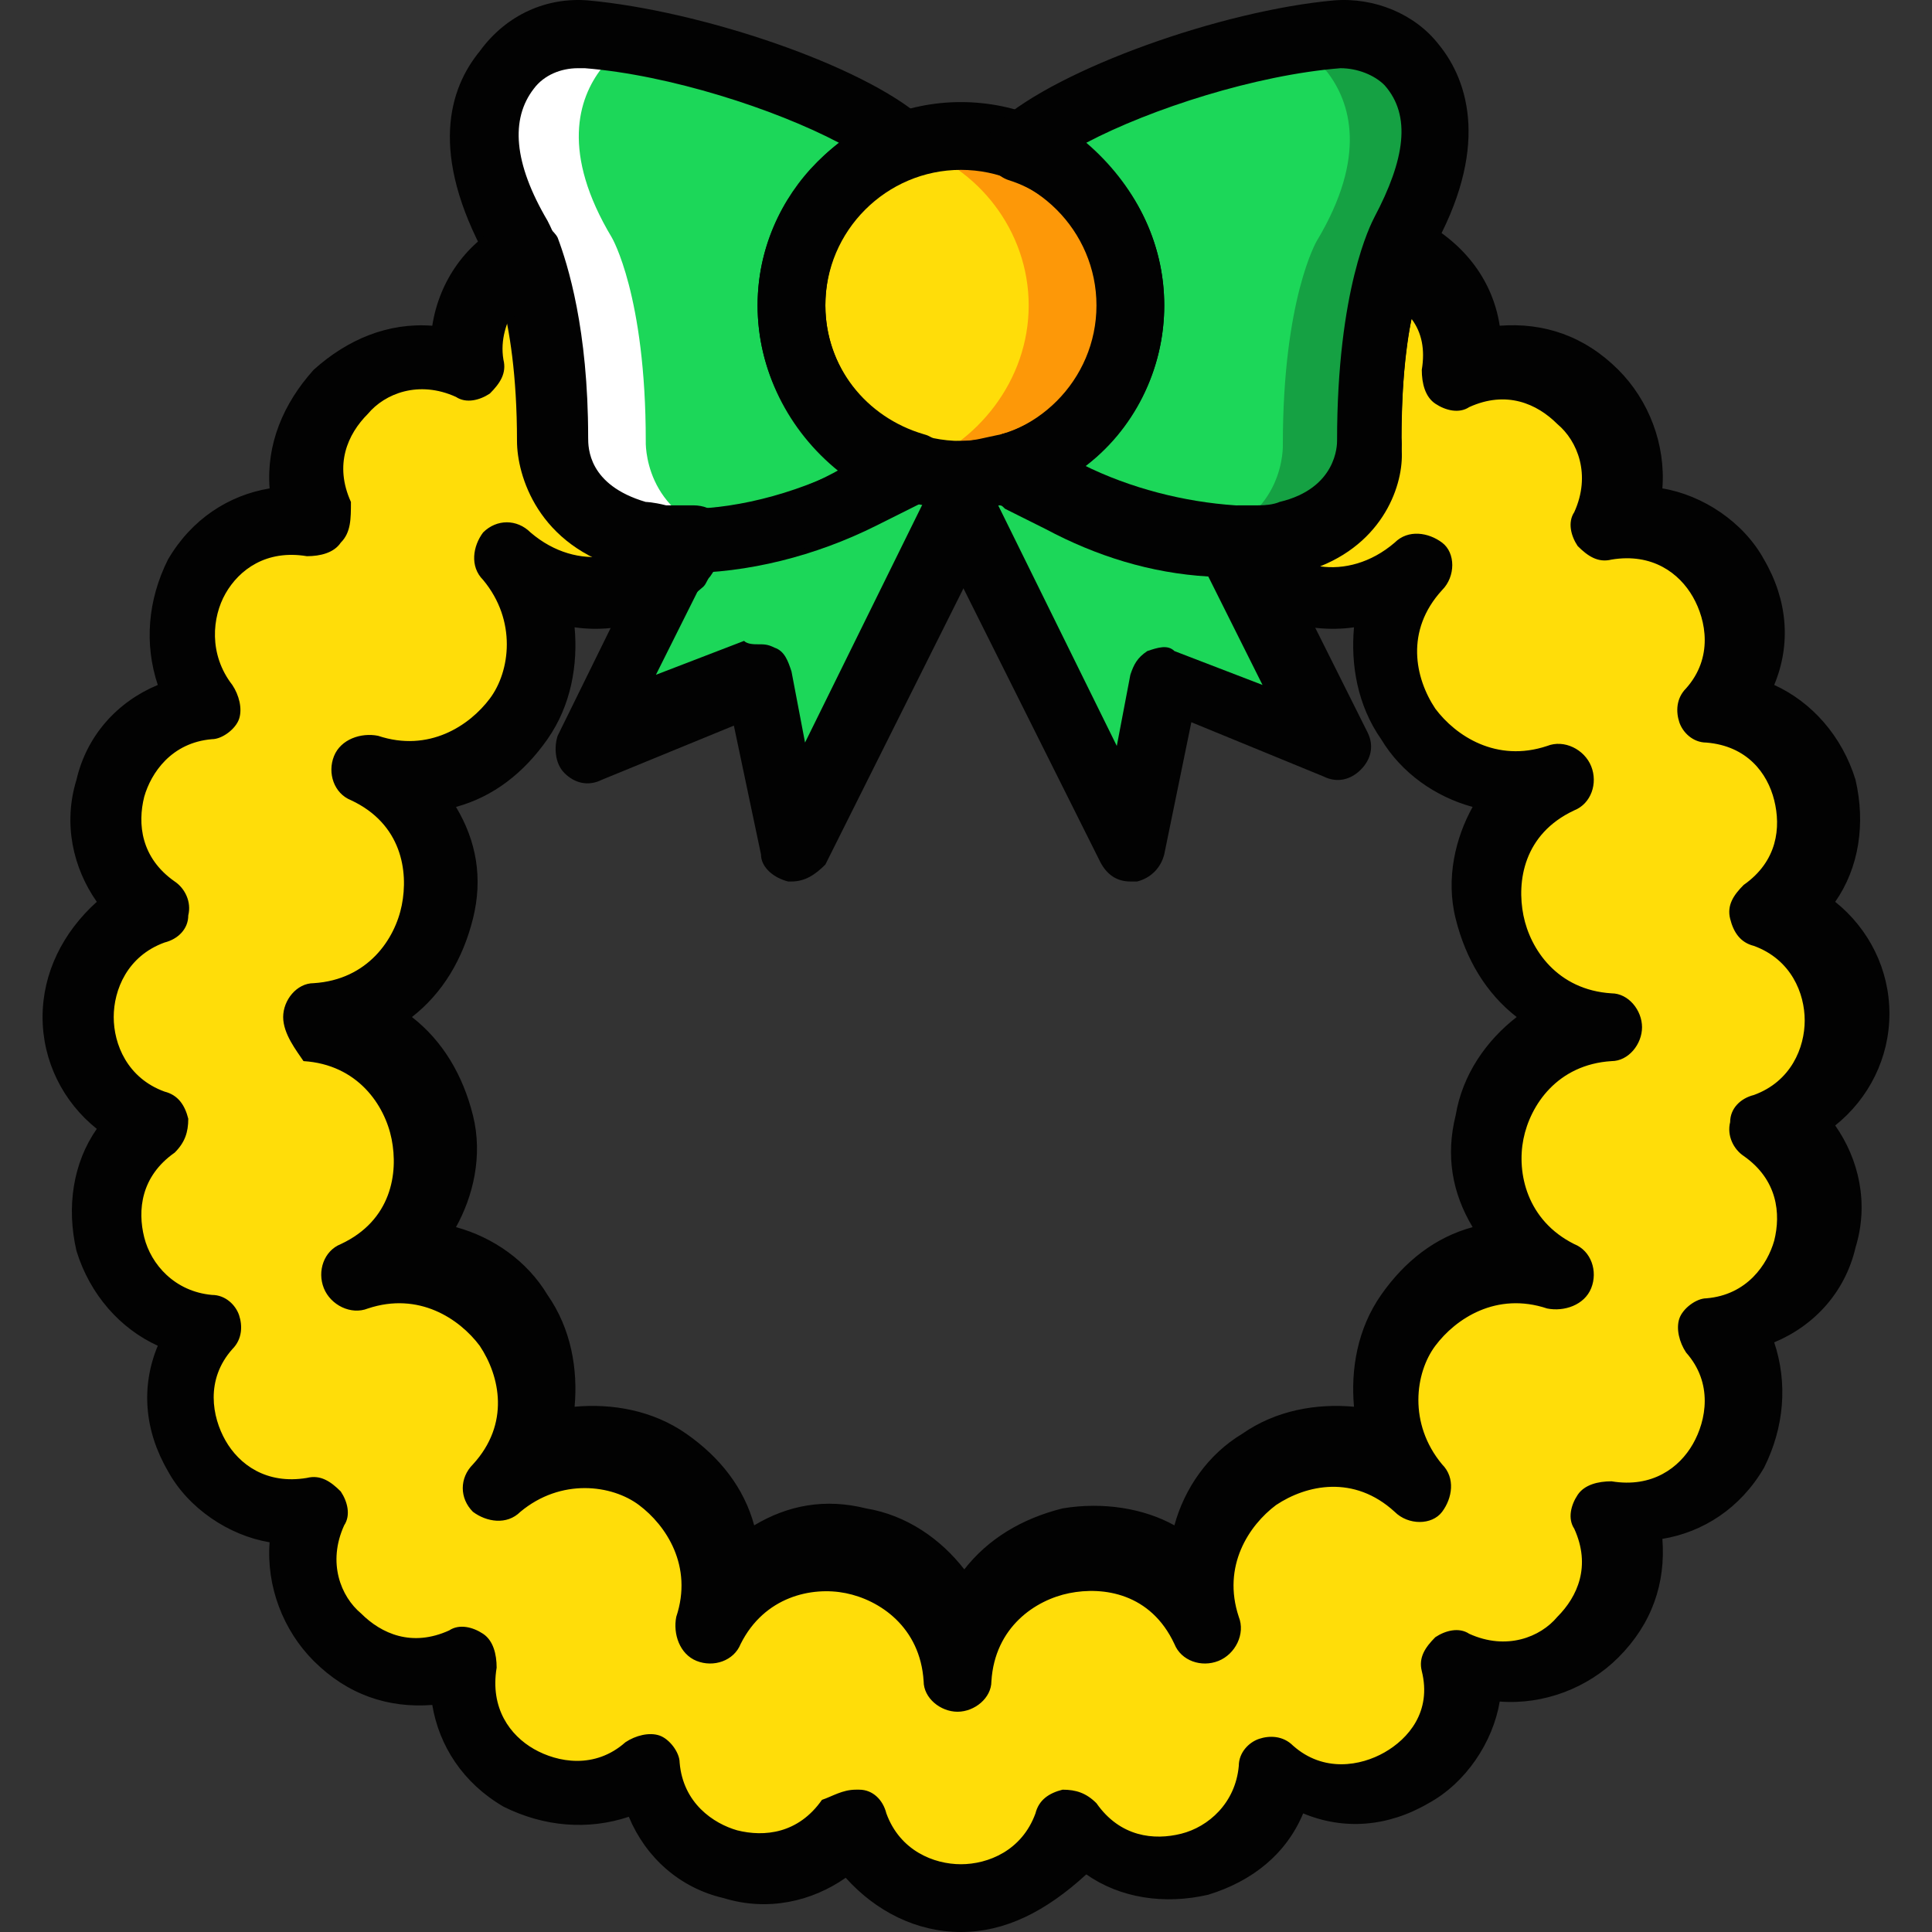
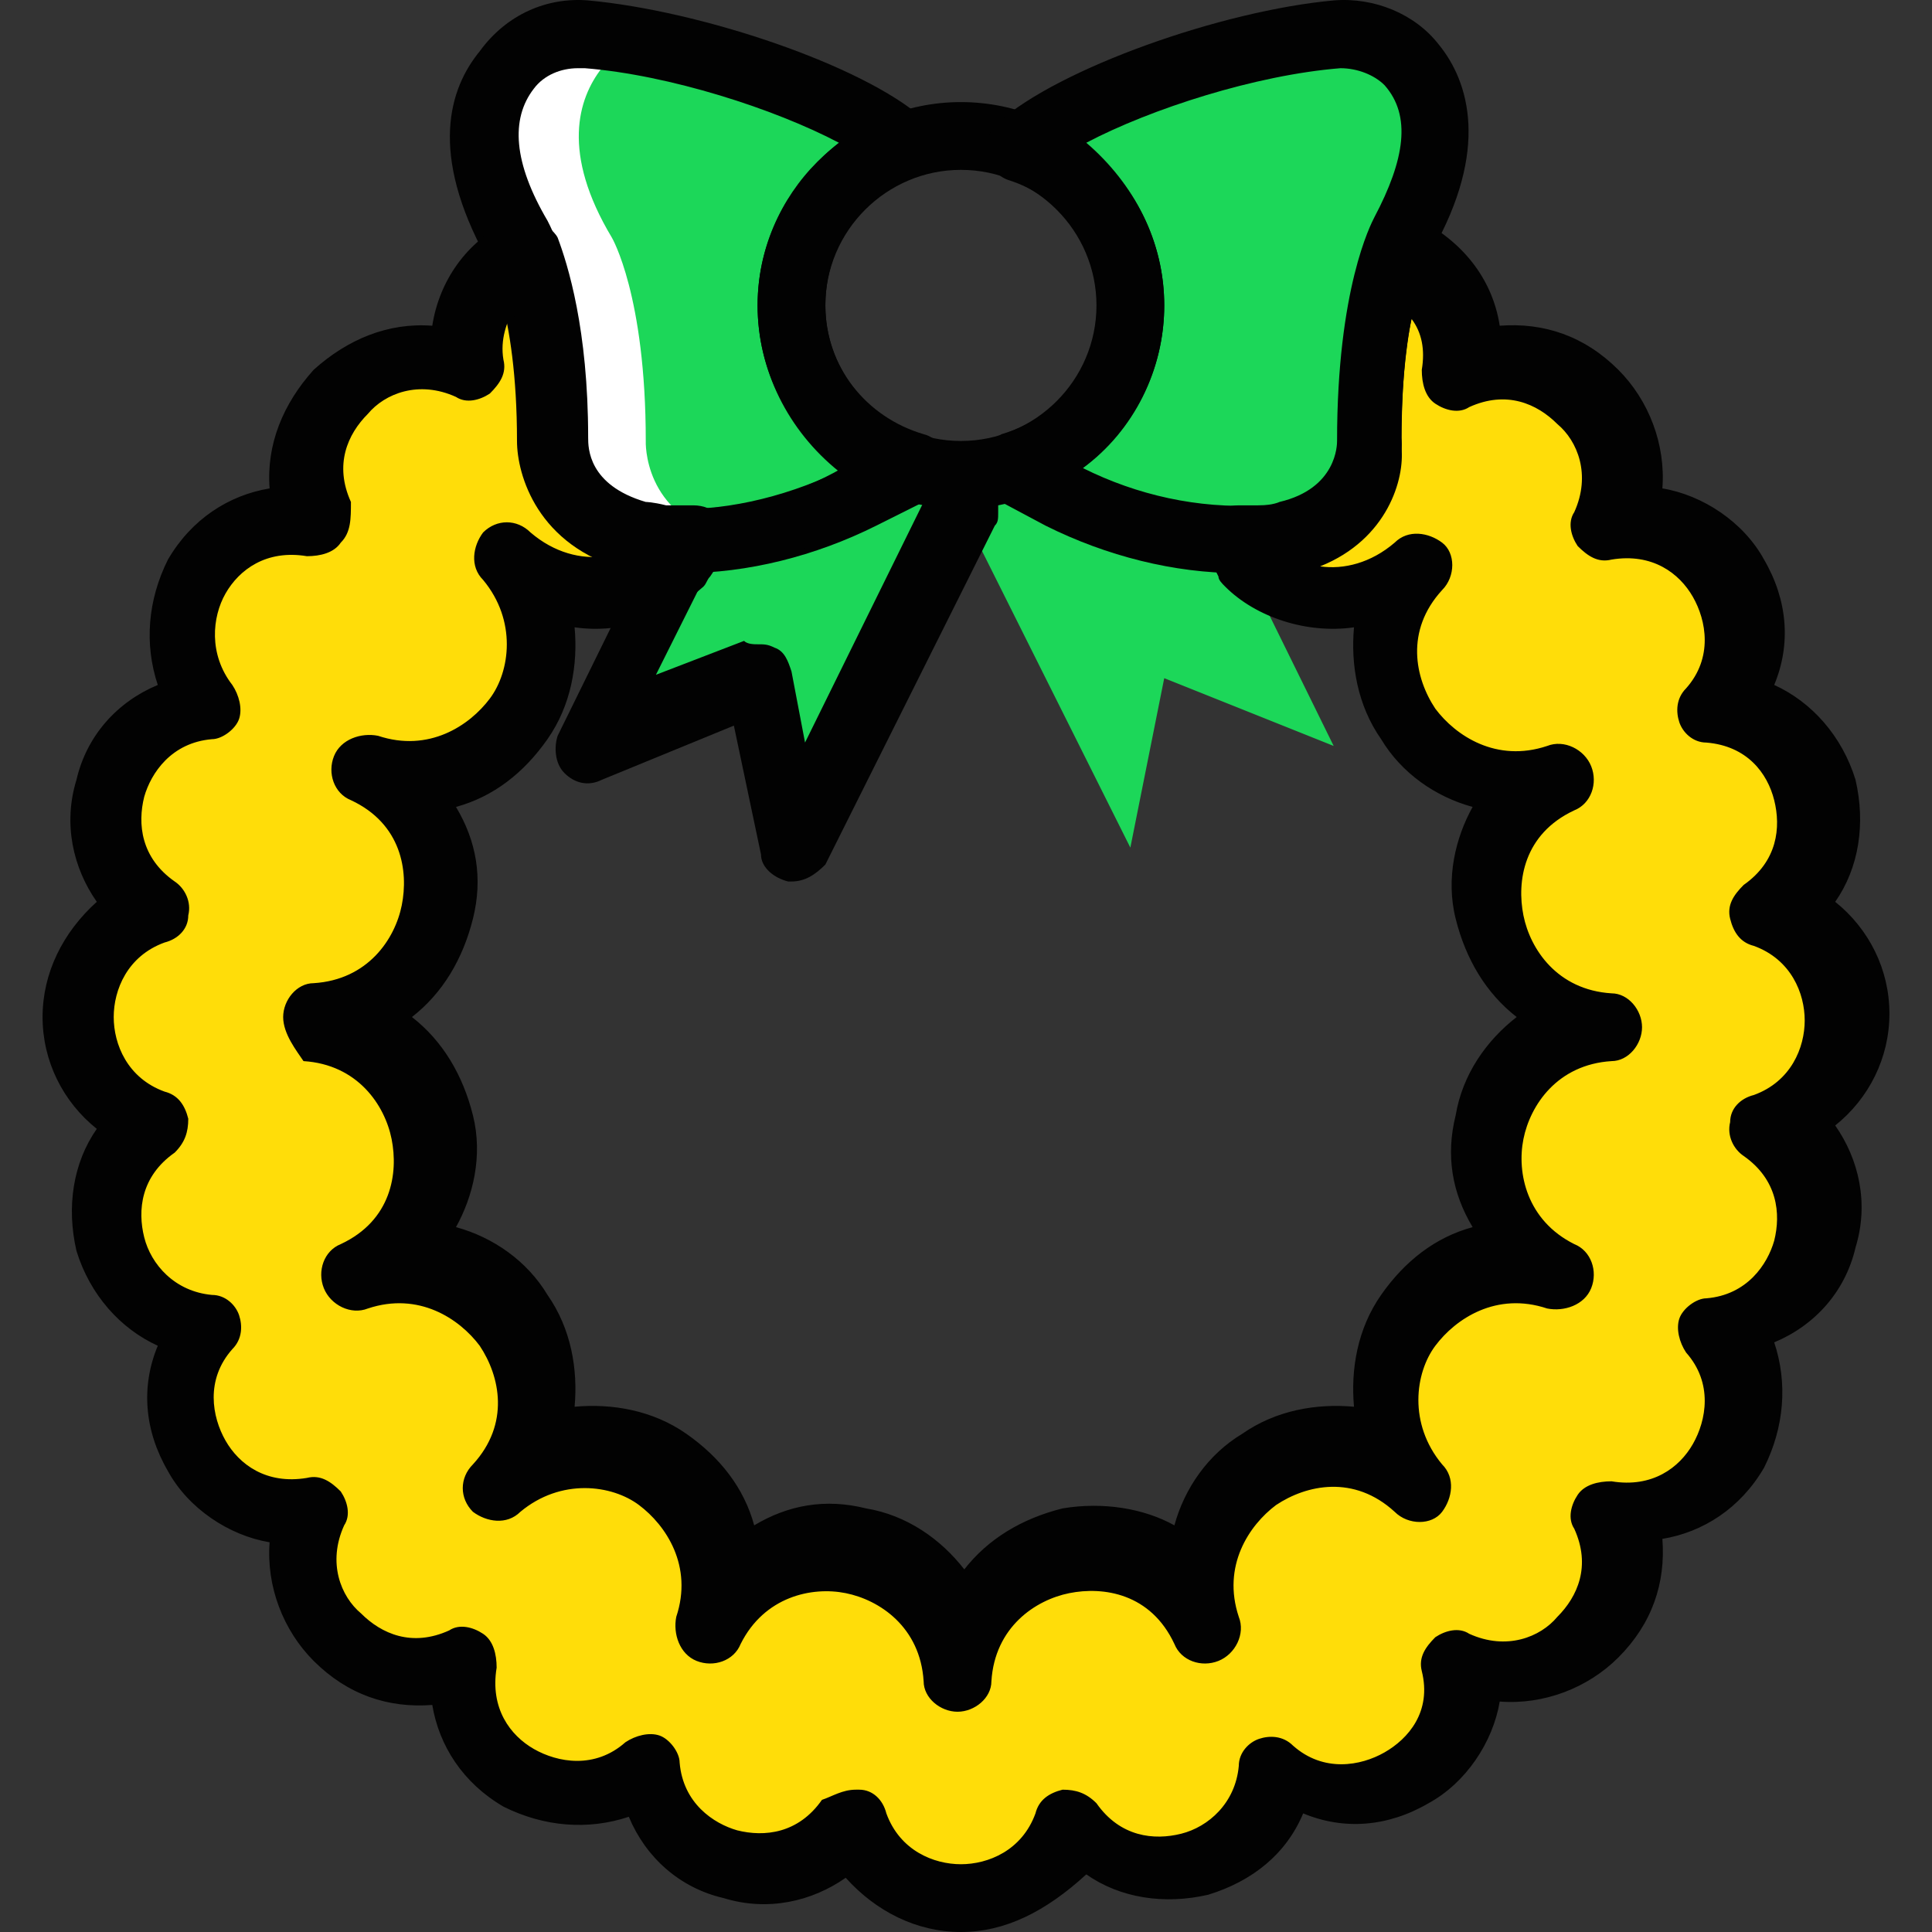
<svg xmlns="http://www.w3.org/2000/svg" height="800px" width="800px" version="1.1" id="Layer_1" viewBox="0 0 512.113 512.113" xml:space="preserve">
  <rect x="0" y="0" width="512.113" height="512.113" fill="#333333" stroke="none" />
  <g transform="translate(1 1)">
    <g>
      <path style="fill:#FFDD09;" d="M467.492,296.433c26.049-8.982,26.049-46.709,0-56.589c22.456-16.168,13.474-52.098-14.372-54.793    c17.965-21.558-0.898-53.895-27.846-48.505c11.677-25.151-14.372-52.098-39.523-39.523c2.695-14.372-5.389-26.049-16.168-31.439    c-2.695,6.288-7.186,22.456-7.186,50.302c0,0,0.898,19.761-21.558,25.151c-1.797,0-4.491,0.898-7.186,0.898    c-2.695,0-5.389,0-8.084,0l0,0l2.695,5.389c11.677,10.779,31.439,13.474,45.81,0c-23.354,26.049,3.593,67.368,36.828,55.691    c-31.439,15.27-22.456,63.775,13.474,65.572c-35.93,1.796-44.912,50.302-12.575,65.572    c-33.235-11.677-61.081,28.744-36.828,55.691c-26.049-23.354-67.368,3.593-55.691,36.828    c-15.27-32.337-63.775-23.354-65.572,12.575c-1.796-35.93-50.302-44.912-65.572-12.575c11.677-33.235-28.744-61.081-55.691-36.828    c23.354-26.049-3.593-67.368-36.828-55.691c32.337-15.27,23.354-63.775-12.575-65.572c35.93-1.797,44.912-50.302,12.575-65.572    c33.235,11.677,61.081-28.744,36.828-55.691c14.372,13.474,34.133,10.779,45.811,0l2.695-5.389l0,0c-2.695,0-5.389,0-8.084,0    s-5.389-0.898-7.186-0.898c-22.456-6.288-21.558-25.151-21.558-25.151c0-27.846-4.491-43.116-7.186-50.302    c-10.779,5.389-17.965,17.067-16.168,31.439c-25.151-11.677-52.098,14.372-39.523,39.523    c-26.947-5.389-45.811,27.846-27.846,48.505c-27.846,2.695-37.726,38.625-14.372,54.793c-26.049,8.982-26.049,46.709,0,56.589    c-22.456,16.168-13.474,52.098,14.372,54.793c-17.965,21.558,0.898,53.895,27.846,48.505    c-11.677,25.151,14.372,52.098,39.523,39.523c-5.389,26.947,27.846,45.811,48.505,27.846    c2.695,27.846,38.625,37.726,54.793,14.372c8.982,26.049,46.709,26.049,56.589,0c16.168,22.456,52.098,13.474,54.793-14.372    c21.558,17.965,53.895-0.898,48.505-27.846c25.151,11.677,52.098-14.372,39.523-39.523c26.947,5.389,45.811-27.846,27.846-48.505    C480.965,348.531,490.846,312.601,467.492,296.433" />
-       <path style="fill:#FFDD09;" d="M298.622,79.955c0,25.151-19.761,44.912-44.912,44.912s-44.912-19.761-44.912-44.912    s19.761-44.912,44.912-44.912S298.622,54.805,298.622,79.955" />
    </g>
-     <path style="fill:#FD9808;" d="M253.709,35.043c-4.491,0-8.982,0.898-13.474,2.695c17.965,5.389,31.439,22.456,31.439,42.218   s-13.474,36.828-31.439,43.116c4.491,1.796,8.982,2.695,13.474,2.695c25.151,0,44.912-19.761,44.912-44.912   C298.622,54.805,278.86,35.043,253.709,35.043" />
    <g>
      <path style="fill:#1CD759;" d="M208.797,79.955c0-19.761,12.575-35.93,29.642-42.218c-14.372-11.677-53.895-26.947-84.435-29.642    c-8.084-0.898-15.27,2.695-20.66,8.982c-6.288,8.084-10.779,22.456,2.695,44.912c0,0,8.982,15.27,8.982,53.895    c0,0-0.898,19.761,21.558,25.151c1.796,0,4.491,0.898,7.186,0.898c17.965,0.898,35.93-3.593,52.098-11.677l14.372-7.186    C222.271,116.784,208.797,100.615,208.797,79.955" />
      <path style="fill:#1CD759;" d="M298.622,79.955c0-19.761-12.575-35.93-29.642-42.218c14.372-11.677,53.895-26.947,84.435-29.642    c8.084-0.898,15.27,2.695,20.66,8.982c6.288,8.084,10.779,22.456-2.695,44.912c0,0-8.982,15.27-8.982,53.895    c0,0,0.898,19.761-21.558,25.151c-1.797,0-4.491,0.898-7.186,0.898c-17.965,0.898-35.93-3.593-52.098-11.677l-14.372-7.186    C285.148,116.784,298.622,100.615,298.622,79.955" />
    </g>
-     <path style="fill:#15A143;" d="M373.176,17.977c-4.491-6.288-12.575-8.982-20.66-8.982c-4.491,0-8.982,0.898-13.474,1.796   c4.491,1.796,8.084,3.593,11.677,7.186c6.288,8.084,10.779,22.456-2.695,44.912c0,0-8.982,15.27-8.982,53.895   c0,0,0.898,19.761-21.558,25.151c4.491,0.898,9.881,0.898,14.372,0c2.695,0,5.389-0.898,7.186-0.898   c22.456-6.288,21.558-25.151,21.558-25.151c0-38.625,8.982-53.895,8.982-53.895C383.955,39.534,379.464,26.061,373.176,17.977" />
    <path style="fill:#FFFFFF;" d="M136.039,17.078c4.491-6.288,12.575-8.982,20.66-8.982c4.491,0,8.982,0.898,13.474,1.796   c-4.491,1.796-8.084,3.593-11.677,7.186c-6.288,8.084-10.779,22.456,2.695,44.912c0,0,8.982,15.27,8.982,53.895   c0,0-0.898,19.761,21.558,25.151c-4.491,0.898-9.881,0.898-14.372,0c-2.695,0-5.389-0.898-7.186-0.898   c-24.253-5.389-22.456-24.253-22.456-24.253c0-38.625-8.982-53.895-8.982-53.895C125.26,38.636,129.751,25.162,136.039,17.078" />
    <g>
      <path style="fill:#1CD759;" d="M253.709,124.868c-4.491,0-8.982-0.898-12.575-1.796l-14.372,7.186    c-13.474,7.186-28.744,11.677-44.912,11.677l0,0l-26.947,54.793l44.912-17.965l8.982,44.912l44.912-89.825V124.868z" />
      <path style="fill:#1CD759;" d="M253.709,124.868c4.491,0,8.982-0.898,12.575-1.796l14.372,7.186    c13.474,7.186,28.744,11.677,44.912,11.677l0,0l26.947,54.793l-44.912-17.965l-8.982,44.912l-44.912-89.825V124.868z" />
    </g>
    <g>
      <path style="fill:#020202;" d="M253.709,133.85c-29.642,0-53.895-24.253-53.895-53.895s24.253-53.895,53.895-53.895    s53.895,24.253,53.895,53.895S283.351,133.85,253.709,133.85z M253.709,44.026c-19.761,0-35.93,16.168-35.93,35.93    s16.168,35.93,35.93,35.93s35.93-16.168,35.93-35.93S273.471,44.026,253.709,44.026z" />
      <path style="fill:#020202;" d="M180.053,150.917c-1.796,0-3.593,0-6.288,0c-3.593,0-6.288-0.898-8.982-0.898    c-23.354-6.288-28.744-25.151-28.744-34.133c0-35.032-8.084-48.505-8.084-48.505c-15.27-27.846-9.881-44.912-1.796-54.793    c7.186-9.881,17.965-14.372,28.744-13.474c29.642,2.695,72.758,17.067,88.926,31.439c2.695,1.796,3.593,5.389,2.695,8.084    c-0.898,3.593-2.695,5.389-5.389,7.186c-14.372,5.389-23.354,18.863-23.354,34.133c0,16.168,10.779,29.642,26.049,34.133    c3.593,0.898,6.288,4.491,6.288,8.084s-1.796,7.186-4.491,8.982l-14.372,7.186C215.085,146.426,197.12,150.917,180.053,150.917z     M152.208,17.078c-4.491,0-8.982,1.796-11.677,5.389c-6.288,8.084-5.389,19.761,3.593,35.032    c0.898,1.796,9.881,17.965,9.881,58.386c0,2.695,0,12.575,15.27,17.067c0,0,1.796,0,5.389,0.898    c15.27,0.898,31.439-2.695,46.709-9.881c-13.474-10.779-21.558-26.947-21.558-44.014s8.084-32.337,21.558-43.116    c-17.067-8.982-44.912-17.965-67.368-19.761C153.106,17.078,153.106,17.078,152.208,17.078z" />
      <path style="fill:#020202;" d="M327.365,150.917c-17.067,0-35.032-4.491-51.2-12.575l-13.474-7.186    c-3.593-1.796-5.389-5.389-4.491-8.982c0-3.593,2.695-6.288,6.288-8.084c15.27-4.491,26.049-17.965,26.049-34.133    c0-15.27-9.881-28.744-24.253-33.235c-2.695-0.898-5.389-3.593-5.389-7.186c-0.898-3.593,0.898-6.288,2.695-8.084    c16.168-14.372,59.284-29.642,88.926-32.337c10.779-0.898,21.558,3.593,27.846,11.677c8.084,9.881,13.474,27.846-1.797,54.793    c0,0-8.084,14.372-8.084,49.404c0.898,8.982-4.491,27.846-28.744,34.133c-1.797,0.898-5.389,0.898-8.982,0.898    C331.857,150.917,330.06,150.917,327.365,150.917z M286.046,123.071c14.372,7.186,30.54,10.779,46.709,9.881    c3.593,0,5.389-0.898,5.389-0.898c15.27-3.593,15.27-15.27,15.27-16.168c0-40.421,8.982-57.488,9.881-59.284    c8.084-15.27,9.881-26.947,2.695-35.032c-2.695-2.695-7.186-4.491-11.677-4.491c-22.456,1.796-50.302,10.779-67.368,19.761    c12.575,10.779,20.66,26.049,20.66,43.116S299.52,113.191,286.046,123.071z" />
      <path style="fill:#020202;" d="M208.797,232.657h-0.898c-3.593-0.898-7.186-3.593-7.186-7.186l-7.186-34.133l-35.032,14.372    c-3.593,1.796-7.186,0.898-9.881-1.796c-2.695-2.695-2.695-7.186-1.796-9.881l26.947-54.793c1.796-2.695,4.491-5.389,8.084-5.389    c14.372,0,27.846-3.593,40.421-10.779l14.372-7.186c1.796-0.898,4.491-0.898,7.186-0.898c3.593,0.898,7.186,1.796,10.779,1.796    c5.389,0,8.982,3.593,8.982,8.982v8.982c0,1.796,0,2.695-0.898,3.593l-44.912,89.825    C215.085,230.861,212.39,232.657,208.797,232.657z M199.815,169.78c1.796,0,2.695,0,4.491,0.898    c2.695,0.898,3.593,3.593,4.491,6.288l3.593,18.863l31.439-63.775c-0.898,0-1.796,0-2.695-0.898l-10.779,5.389    c-13.474,7.186-27.846,11.677-43.116,12.575l-14.372,28.744l23.354-8.982C197.12,169.78,198.916,169.78,199.815,169.78z" />
-       <path style="fill:#020202;" d="M298.622,232.657c-3.593,0-6.288-1.797-8.084-5.389l-44.912-89.825    c-0.898-0.898-0.898-1.796-0.898-3.593v-8.982c0-5.389,3.593-8.982,8.982-8.982c3.593,0,6.288-0.898,10.779-1.796    c2.695-0.898,4.491,0,7.186,0.898l14.372,7.186c12.575,6.288,26.947,9.881,40.421,10.779c3.593,0,7.186,2.695,8.084,6.288    l26.947,53.895c1.797,3.593,0.898,7.186-1.797,9.881c-2.695,2.695-6.288,3.593-9.881,1.796L314.79,190.44l-7.186,35.032    c-0.898,3.593-3.593,6.288-7.186,7.186C299.52,232.657,298.622,232.657,298.622,232.657z M263.59,132.952l31.439,63.775    l3.593-18.863c0.898-2.695,1.797-4.491,4.491-6.288c2.695-0.898,5.389-1.796,7.186,0l23.354,8.982l-14.372-28.744    c-15.27-0.898-29.642-5.389-43.116-12.575l-10.779-5.389C264.488,132.952,264.488,132.952,263.59,132.952z" />
      <path style="fill:#020202;" d="M253.709,511.113c-11.677,0-22.456-5.389-30.54-14.372c-8.982,6.288-20.66,8.982-32.337,5.389    c-11.677-2.695-20.66-10.779-25.151-21.558c-10.779,3.593-22.456,2.695-33.235-2.695c-10.779-6.288-17.067-16.168-18.863-26.947    c-11.677,0.898-22.456-2.695-31.439-11.677c-8.084-8.084-12.575-19.761-11.677-31.439c-10.779-1.796-21.558-8.982-26.947-18.863    c-6.288-10.779-7.186-22.456-2.695-33.235c-9.881-4.491-17.965-13.474-21.558-25.151c-2.695-11.677-0.898-23.354,5.389-32.337    c-8.982-7.186-14.372-17.965-14.372-29.642s5.389-22.456,14.372-30.54c-6.288-8.982-8.982-20.66-5.389-32.337    c2.695-11.677,10.779-20.66,21.558-25.151c-3.593-10.779-2.695-22.456,2.695-33.235c6.288-10.779,16.168-17.067,26.947-18.863    c-0.898-11.677,3.593-22.456,11.677-31.439c8.982-8.084,19.761-12.575,31.439-11.677c1.796-11.677,8.982-22.456,20.66-27.846    c2.695-0.898,4.491-0.898,7.186-0.898c1.796,1.796,4.491,3.593,5.389,5.389c2.695,7.186,8.084,24.253,8.084,52.996    c0,2.695,0,12.575,15.27,17.067c0,0,1.797,0,5.389,0.898c1.796,0,2.695,0,4.491,0h2.695c2.695,0,5.389,0.898,7.186,3.593    c1.796,2.695,2.695,5.389,1.796,8.084c0,0.898,0,1.796-0.898,1.796l-3.593,5.389c-0.898,0.898-0.898,1.797-1.796,2.695    c-8.982,8.084-21.558,12.575-34.133,10.779c0.898,9.881-0.898,20.66-7.186,29.642s-14.372,15.27-24.253,17.965    c5.389,8.982,7.186,18.863,4.491,29.642c-2.695,10.779-8.084,19.761-16.168,26.049c8.084,6.288,13.474,15.27,16.168,26.049    c2.695,10.779,0,21.558-4.491,29.642c9.881,2.695,18.863,8.982,24.253,17.965c6.288,8.982,8.084,19.761,7.186,29.642    c9.881-0.898,20.66,0.898,29.642,7.186c8.982,6.288,15.27,14.372,17.965,24.253c8.982-5.389,18.863-7.186,29.642-4.491    c10.779,1.797,19.761,8.084,26.049,16.168c6.288-8.084,15.27-13.474,26.049-16.168c10.779-1.797,21.558,0,29.642,4.491    c2.695-9.881,8.982-18.863,17.965-24.253c8.982-6.288,19.761-8.084,29.642-7.186c-0.898-9.881,0.898-20.66,7.186-29.642    c6.288-8.982,14.372-15.27,24.253-17.965c-5.389-8.982-7.186-18.863-4.491-29.642c1.797-10.779,8.084-19.761,16.168-26.049    c-8.084-6.288-13.474-15.27-16.168-26.049c-2.695-10.779,0-21.558,4.491-29.642c-9.881-2.695-18.863-8.982-24.253-17.965    c-6.288-8.982-8.084-19.761-7.186-29.642c-12.575,1.796-26.049-2.695-34.133-10.779c-0.898-0.898-1.797-1.796-1.797-2.695    l-2.695-5.389c0-0.898-0.898-0.898-0.898-1.796c-0.898-2.695,0-6.288,1.797-8.084c1.796-2.695,4.491-3.593,7.186-3.593h2.695    c1.797,0,2.695,0,4.491,0c3.593,0,5.389-0.898,5.389-0.898c15.27-3.593,15.27-15.27,15.27-16.168    c0-29.642,4.491-46.709,8.084-53.895c0.898-2.695,2.695-4.491,5.389-5.389c2.695-0.898,5.389-0.898,7.186,0.898    c11.677,6.288,18.863,16.168,20.66,27.846c11.677-0.898,22.456,2.695,31.439,11.677c8.084,8.084,12.575,19.761,11.677,31.439    c10.779,1.796,21.558,8.982,26.947,18.863c6.288,10.779,7.186,22.456,2.695,33.235c9.881,4.491,17.965,13.474,21.558,25.151    c2.695,11.677,0.898,23.354-5.389,32.337c8.982,7.186,14.372,17.965,14.372,29.642s-5.389,22.456-14.372,29.642    c6.288,8.982,8.982,20.66,5.389,32.337c-2.695,11.677-10.779,20.66-21.558,25.151c3.593,10.779,2.695,22.456-2.695,33.235    c-6.288,10.779-16.168,17.067-26.947,18.863c0.898,11.677-2.695,22.456-11.677,31.439c-8.084,8.084-19.761,12.575-31.439,11.677    c-1.796,10.779-8.982,21.558-18.863,26.947c-10.779,6.288-22.456,7.186-33.235,2.695c-4.491,10.779-13.474,17.965-25.151,21.558    c-11.677,2.695-23.354,0.898-32.337-5.389C276.165,505.724,265.387,511.113,253.709,511.113z M225.864,473.387h0.898    c3.593,0,6.288,2.695,7.186,6.288c3.593,9.881,12.575,13.474,19.761,13.474c7.186,0,16.168-3.593,19.761-13.474    c0.898-3.593,3.593-5.389,7.186-6.288c3.593,0,6.288,0.898,8.982,3.593c6.288,8.982,15.27,9.881,22.456,8.084    c7.186-1.797,14.372-8.084,15.27-17.965c0-3.593,2.695-6.288,5.389-7.186c2.695-0.898,6.288-0.898,8.982,1.797    c8.084,7.186,17.965,5.389,24.253,1.797c6.288-3.593,12.575-10.779,9.881-21.558c-0.898-3.593,0.898-6.288,3.593-8.982    c2.695-1.797,6.288-2.695,8.982-0.898c9.881,4.491,18.863,0.898,23.354-4.491c5.389-5.389,8.982-13.474,4.491-23.354    c-1.796-2.695-0.898-6.288,0.898-8.982c1.797-2.695,5.389-3.593,8.982-3.593c10.779,1.796,17.965-3.593,21.558-9.881    s5.389-16.168-1.797-24.253c-1.796-2.695-2.695-6.288-1.796-8.982s4.491-5.389,7.186-5.389    c10.779-0.898,16.168-8.982,17.965-15.27c1.796-7.186,0.898-16.168-8.084-22.456c-2.695-1.797-4.491-5.389-3.593-8.982    c0-3.593,2.695-6.288,6.288-7.186c9.881-3.593,13.474-12.575,13.474-19.761s-3.593-16.168-13.474-19.761    c-3.593-0.898-5.389-3.593-6.288-7.186c-0.898-3.593,0.898-6.288,3.593-8.982c8.982-6.288,9.881-15.27,8.084-22.456    c-1.797-7.186-7.186-14.372-17.965-15.27c-3.593,0-6.288-2.695-7.186-5.389c-0.898-2.695-0.898-6.288,1.796-8.982    c7.186-8.084,5.389-17.965,1.797-24.253c-3.593-6.288-10.779-11.677-21.558-9.881c-3.593,0.898-6.288-0.898-8.982-3.593    c-1.796-2.695-2.695-6.288-0.898-8.982c4.491-9.881,0.898-18.863-4.491-23.354c-5.389-5.389-13.474-8.982-23.354-4.491    c-2.695,1.796-6.288,0.898-8.982-0.898c-2.695-1.796-3.593-5.389-3.593-8.982c0.898-5.389,0-9.881-2.695-13.474    c-1.796,8.084-2.695,18.863-2.695,34.133c0.898,8.084-3.593,24.253-21.558,31.439c6.288,0.898,13.474-0.898,19.761-6.288    c3.593-3.593,8.982-2.695,12.575,0c3.593,2.695,3.593,8.982,0,12.575c-9.881,10.779-7.186,23.354-1.797,31.439    c5.389,7.186,16.168,14.372,29.642,9.881c4.491-1.797,9.881,0.898,11.677,5.389c1.796,4.491,0,9.881-4.491,11.677    c-13.474,6.288-15.27,18.863-13.474,27.846c1.797,8.982,8.982,19.761,23.354,20.66c4.491,0,8.084,4.491,8.084,8.982    c0,4.491-3.593,8.982-8.084,8.982c-14.372,0.898-21.558,11.677-23.354,20.66s0.898,21.558,13.474,27.846    c4.491,1.796,6.288,7.186,4.491,11.677c-1.797,4.491-7.186,6.288-11.677,5.389c-13.474-4.491-24.253,2.695-29.642,9.881    c-5.389,7.186-7.186,20.66,1.797,31.439c3.593,3.593,2.695,8.982,0,12.575c-2.695,3.593-8.982,3.593-12.575,0    c-10.779-9.881-23.354-7.186-31.439-1.796c-7.186,5.389-14.372,16.168-9.881,29.642c1.797,4.491-0.898,9.881-5.389,11.677    c-4.491,1.797-9.881,0-11.677-4.491c-6.288-13.474-18.863-15.27-27.846-13.474c-8.982,1.796-19.761,8.982-20.66,23.354    c0,4.491-4.491,8.084-8.982,8.084c-4.491,0-8.982-3.593-8.982-8.084c-0.898-14.372-11.677-21.558-20.66-23.354    c-8.982-1.797-21.558,0.898-27.846,13.474c-1.796,4.491-7.186,6.288-11.677,4.491s-6.288-7.186-5.389-11.677    c4.491-13.474-2.695-24.253-9.881-29.642c-7.186-5.389-20.66-7.186-31.439,1.796c-3.593,3.593-8.982,2.695-12.575,0    c-3.593-3.593-3.593-8.982,0-12.575c9.881-10.779,7.186-23.354,1.796-31.439c-5.389-7.186-16.168-14.372-29.642-9.881    c-4.491,1.796-9.881-0.898-11.677-5.389c-1.796-4.491,0-9.881,4.491-11.677c13.474-6.288,15.27-18.863,13.474-27.846    c-1.796-8.982-8.982-19.761-23.354-20.66c-1.797-2.695-5.39-7.186-5.39-11.677c0-4.491,3.593-8.982,8.084-8.982    c14.372-0.898,21.558-11.677,23.354-20.66c1.796-8.982,0-21.558-13.474-27.846c-4.491-1.797-6.288-7.186-4.491-11.677    c1.796-4.491,7.186-6.288,11.677-5.389c13.474,4.491,24.253-2.695,29.642-9.881c5.389-7.186,7.186-20.66-1.796-31.439    c-3.593-3.593-2.695-8.982,0-12.575c3.593-3.593,8.982-3.593,12.575,0c6.288,5.389,13.474,7.186,19.761,6.288    c-17.965-7.186-22.456-24.253-21.558-32.337c0-14.372-1.796-25.151-2.695-33.235c-1.796,3.593-3.593,8.084-2.695,13.474    c0.898,3.593-0.898,6.288-3.593,8.982c-2.695,1.796-6.288,2.695-8.982,0.898c-9.881-4.491-18.863-0.898-23.354,4.491    c-5.389,5.389-8.982,13.474-4.491,23.354c0,4.491,0,8.084-2.695,10.779c-1.796,2.695-5.389,3.593-8.982,3.593    c-10.779-1.796-17.965,3.593-21.558,9.881c-3.593,6.288-4.491,16.168,1.796,24.253c1.796,2.695,2.695,6.288,1.796,8.982    c-0.898,2.695-4.491,5.389-7.186,5.389c-10.779,0.898-16.168,8.982-17.965,15.27c-1.796,7.186-0.898,16.168,8.084,22.456    c2.695,1.796,4.491,5.389,3.593,8.982c0,3.593-2.695,6.288-6.288,7.186c-9.881,3.593-13.474,12.575-13.474,19.761    c0,7.186,3.593,16.168,13.474,19.761c3.593,0.898,5.389,3.593,6.288,7.186c0,3.593-0.898,6.288-3.593,8.982    c-8.982,6.288-9.881,15.27-8.084,22.456c1.796,7.186,8.084,14.372,17.965,15.27c3.593,0,6.288,2.695,7.186,5.389    c0.898,2.695,0.898,6.288-1.796,8.982c-7.186,8.084-5.389,17.965-1.796,24.253s10.779,11.677,21.558,9.881    c3.593-0.898,6.288,0.898,8.982,3.593c1.796,2.695,2.695,6.288,0.898,8.982c-4.491,9.881-0.898,18.863,4.491,23.354    c5.389,5.389,13.474,8.982,23.354,4.491c2.695-1.796,6.288-0.898,8.982,0.898s3.593,5.389,3.593,8.982    c-1.796,10.779,3.593,17.965,9.881,21.558c6.288,3.593,16.168,5.389,24.253-1.796c2.695-1.797,6.288-2.695,8.982-1.797    s5.389,4.491,5.389,7.186c0.898,10.779,8.982,16.168,15.27,17.965c7.186,1.796,16.168,0.898,22.456-8.084    C219.576,475.184,222.271,473.387,225.864,473.387z" />
    </g>
  </g>
</svg>